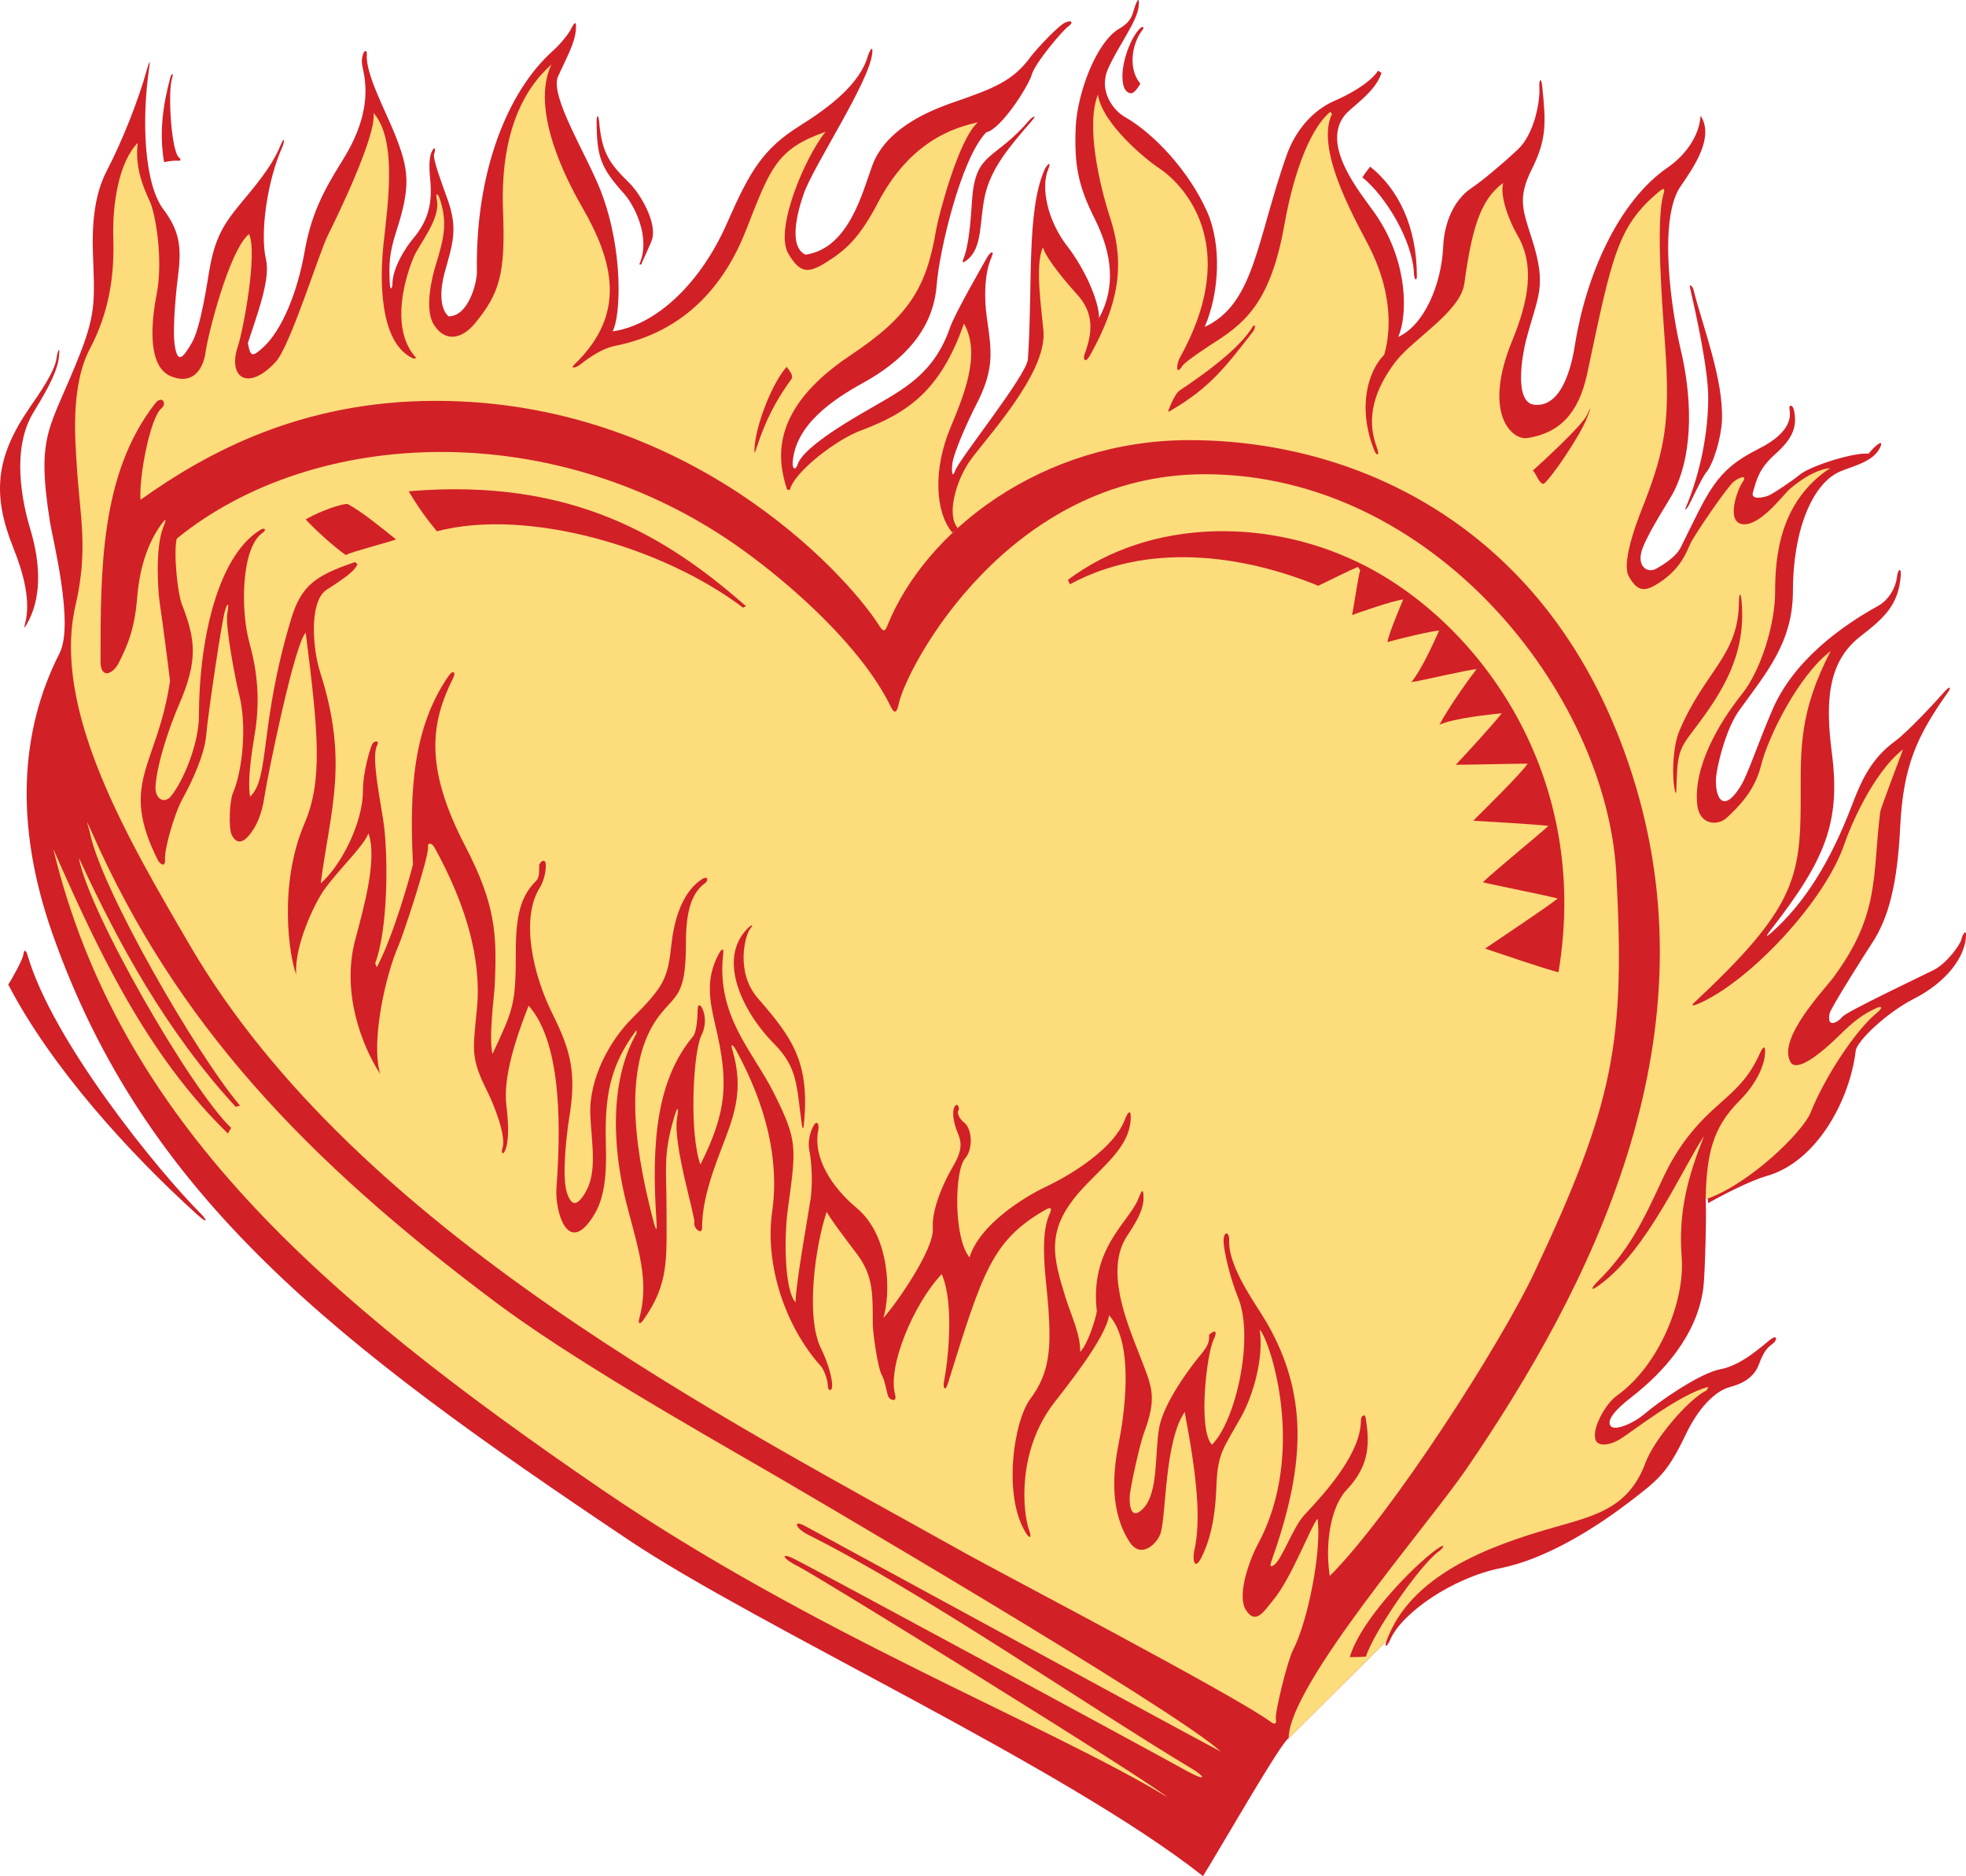
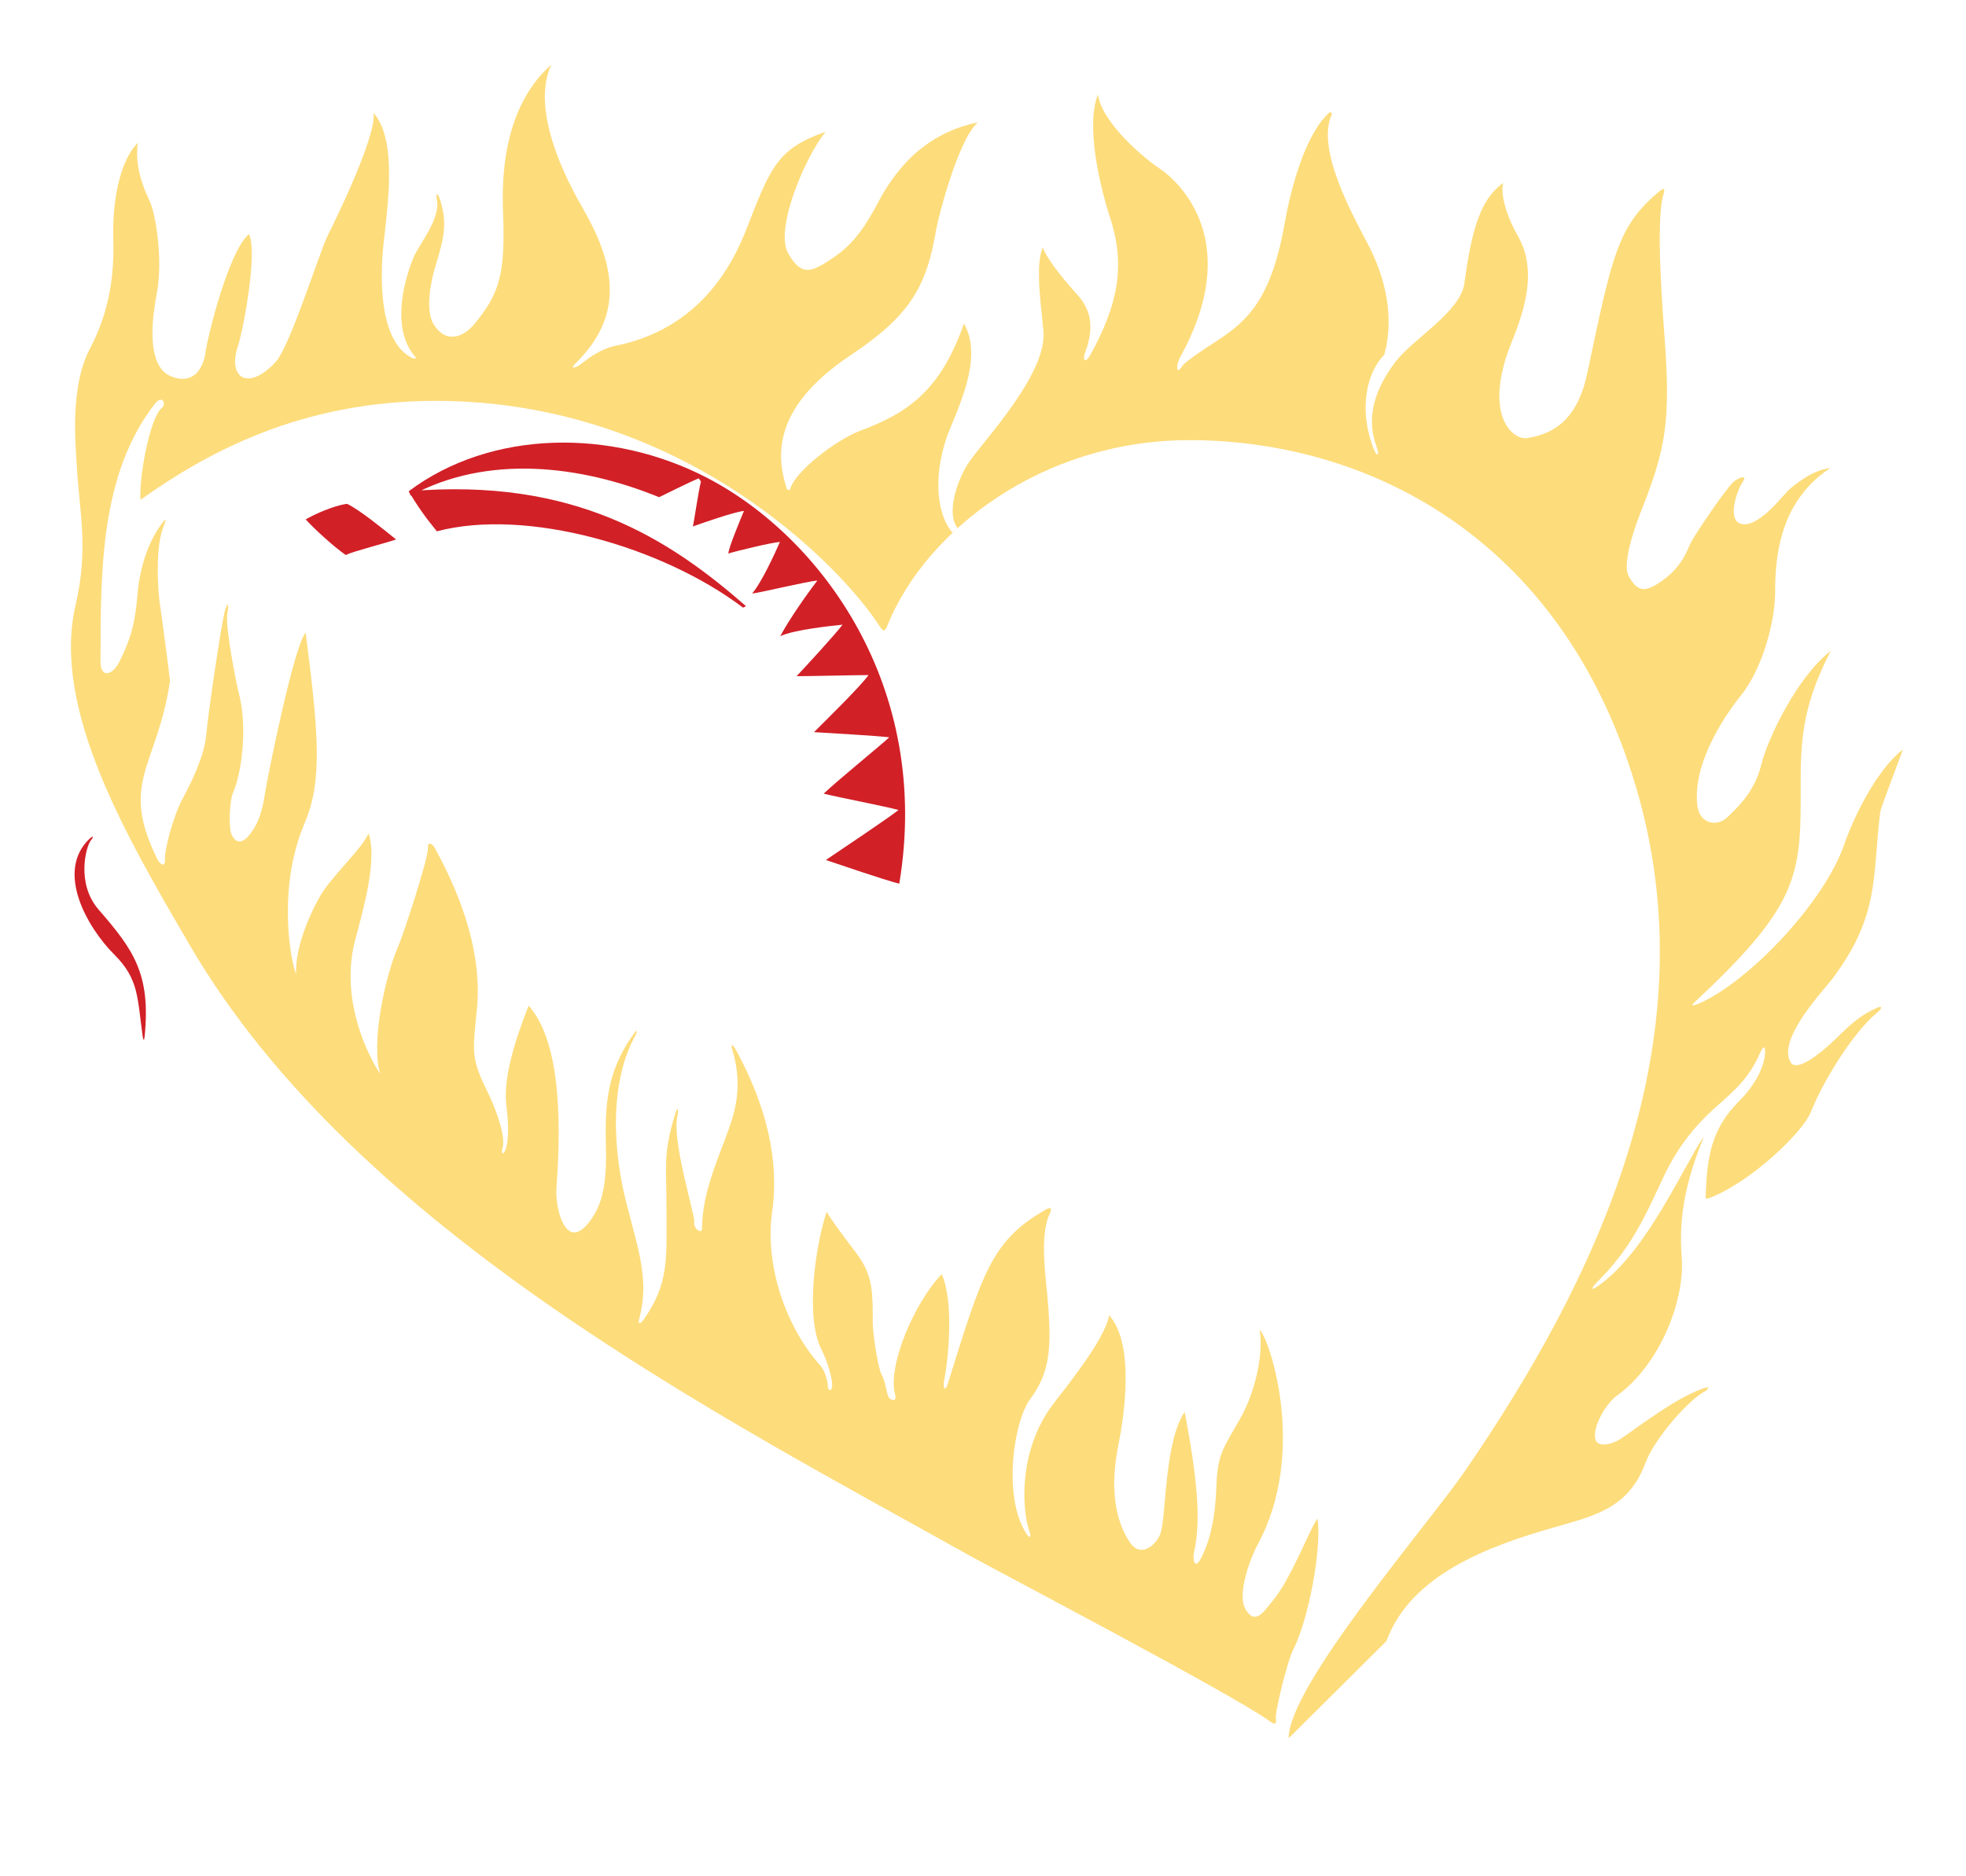
<svg xmlns="http://www.w3.org/2000/svg" width="432.179" height="412.498">
-   <path fill="#d22027" d="M283.277 382.19c-1.469.488-15.887 25.668-18.824 30.308-30.309-23.953-98.016-54.996-126.129-73.816-64.465-43.168-106.5-75.407-126.86-133.586-8.284-23.668-7.09-44.367 1.63-61.477 3.242-6.363-1.504-25.031-2.122-28.922-3.125-19.816.114-20.238 6.684-37.074 3.524-9.031 3.11-12.152 2.77-22-.211-6.074.25-12.687 3.015-18.008 3.406-6.55 6.895-15.308 8.883-22.406.57-2.035.711-1.91.488-.406-1.71 11.406-1.148 25.55 3.094 31.207 3.399 4.527 4.082 8.035 3.262 14.34-.246 1.875-1.387 11.734-.735 15.726.653 3.989 1.793 2.606 3.747-.734 1.957-3.34 3.421-13.527 3.832-15.89 1.21-7.028 3.023-10.028 6.843-14.665 2.93-3.558 6.778-7.906 8.801-12.793.977-2.363.918-.804.406.328-3.18 7.008-5.011 18.72-3.586 24.77 1.051 4.46-2.234 12.84-3.992 18.332.567 3.02.926 3.172 3.34.976 4.27-3.882 7.602-12.386 9.125-21.019 1.422-8.055 3.898-13.02 8.395-20.207 5.394-8.633 5.539-15.074 4.48-19.8-.305-1.352-.406-2.036-.082-3.259.328-1.222.977-1.14.898-.164-.351 4.203 4.079 12.36 6.11 17.438 3.117 7.793 3.629 11.36.406 21.344-1.605 4.976-1.684 7.292-1.465 11.652.082 1.629.57.98.57.082 0-3.488 2.836-7.985 4.563-10.02 3.523-4.168 4.211-8.097 3.746-12.957-.16-1.71-.406-4.562.328-6.11.735-1.55.895-.487.528.49-.364.976 1.836 6.843 2.933 9.898 2.395 6.644 1.11 9.898-.61 16.132-.976 3.547-1.222 7.825.856 9.657 4.399 0 6.274-7.453 6.23-9.899-.363-21.636 6.602-39.476 16.747-48.523 1.797-1.602 3.3-3.664 3.668-4.278.367-.609 1.586-3.421 1.344-.367-.247 3.059-1.957 5.989-3.91 10.27-1.958 4.277 6.351 17.355 9.41 25.297 5.058 13.156 4.332 27.672 2.566 30.8 9.8-1.402 19.496-10.847 25.176-23.835 5.008-11.446 7.93-16.332 16.011-21.387 6.641-4.153 13.188-9.242 14.91-15.278.243-.855 1.223-2.808.977-.609-.715 6.457-12.832 24.567-15.031 30.797-1.328 3.762-3.52 11.617.367 13.445 9.531-1.343 12.524-13.738 14.664-19.554 2.781-7.547 10.957-11.551 17.844-13.934 8.77-3.035 13.078-4.645 16.988-10.023.977-1.344 6.11-6.965 7.703-7.575 1.586-.613 1.586.243.485.977-1.098.734-7.211 7.945-7.942 10.512-.734 2.566-6.722 11.976-10.023 12.71-5.621 5.864-10.348 26.356-10.875 33.485-.574 7.734-4.77 15.281-16.258 21.633-6.648 3.68-14.77 9.172-15.398 17.355-.121 1.59.609 1.957 1.101.489 1.317-3.946 12.574-10.301 15.887-12.22 7.367-4.265 14.05-7.597 17.598-17.843 1.101-3.18 7.336-13.934 8.066-15.277.734-1.344 1.836-1.957.98 0-1.472 3.367-1.582 8.722-.98 12.953 1.074 7.508 1.773 11.394-2.32 19.312-1.832 3.543-5.012 10.633-5.254 13.075-.246 2.445.195 2.718.61 1.468.855-2.566 15.765-21.023 16.01-24.566 1.095-15.887-.366-32.508 3.665-41.676.422-.957 1.71-2.324.734.121-1.508 3.77-.21 10.953 4.278 16.746 3.789 4.887 6.968 11.977 6.968 15.766 3.704-6.793 2.922-14.074-.98-21.879-3.52-7.043-4.508-11.504-4.156-20.043.304-7.262 4.433-18.77 9.656-21.754 2.566-1.469 2.812-3.058 3.18-4.277.367-1.223 1.343-3.547.976-.367-.367 3.175-4.644 8.8-6.722 13.566-2.079 4.766 1.101 9.043 3.667 10.512 6.649 3.797 14.188 12.062 18.09 20.777 3.29 7.356 2.75 17.922-.492 25.418 10.89-5.023 11.383-18.828 17.969-37.64 1.84-5.266 5.586-9.938 10.633-12.102 2.566-1.098 7.574-3.664 9.53-6.598l.735.488c-1.343 4.278-6.601 7.454-8.066 9.29-5.332 6.66 3.383 17.019 6.476 21.386 7.668 10.82 7.31 22.89 5.258 27.38 5.602-2.524 9.508-11.302 9.899-19.923.222-4.89 2.16-10.117 6.234-12.832 2.2-1.469 6.477-5.011 10.14-8.433 3.669-3.426 4.891-10.512 4.77-13.325-.125-2.808.469-2.117.61-.73.855 8.309 1.011 11.785-2.32 18.453-3.09 6.176-1.962 8.914 0 15.031 3.472 10.852 1.39 12.47-1.223 22.489-.735 2.812-2.813 13.691 1.832 14.18 6.636.695 8.472-10.384 8.922-13.2 2.445-15.277 9.523-31.504 20.41-38.988 3.41-2.344 6.886-6.504 7.21-11.367 3.005 4.671-1.269 11-4.398 15.523-5.105 7.375-1.84 28.14 0 35.809 2.309 9.62 3.098 22.156-1.469 31.289-.855 1.71-5.253 8.308-6.843 12.34-1.59 4.035.976 5.746 2.933 4.648 1.957-1.102 4.422-2.738 5.38-4.648 6.109-12.22 7.511-16.891 16.988-21.63 3.8-1.902 7.675-4.78 6.964-8.679-.242-1.344.735-1.098.977.125.715 3.562-.188 6.125-4.152 9.652-3.54 3.145-4.082 5.602-4.891 8.434-.488 1.71 2.445 1.101 3.543.613 1.101-.488 5.258-3.3 6.723-4.523 2.363-1.969 12.023-4.992 15.156-4.645 1.71-2.078 3.176-3.054 2.687-1.71-1.25 3.445-6.187 4.448-8.922 5.62-6.246 2.68-10.386 13.215-10.386 26.278 0 11.25-5.778 17.91-11.735 26.156-2.668 3.691-4.379 10.066-5.011 13.687-.758 4.36.875 10.133 5.257 3.055 1.59-2.566 3.668-9.043 6.965-16.742 4.657-10.867 15.266-18.48 23.223-22.856 2.445-1.343 3.91-4.156 4.156-6.234.242-2.078.977-2.2.856-.488-.473 6.605-3.801 9.46-8.922 13.445-7.2 5.594-7.668 14.434-6.235 25.543 1.985 15.379-1.468 23.586-13.445 38.984-1.219 1.575-.976 1.59.125.614 7.203-6.403 12.899-15.375 17.719-27.989 1.996-5.218 4.098-10.222 9.535-14.175 2.688-1.957 9.043-8.801 10.633-10.633 1.59-1.836 1.629-1.043.976-.125-6.843 9.656-9.847 16.215-10.511 29.578-.61 12.344-2.457 20.004-6.23 25.668-.981 1.465-9.048 14.176-9.29 15.398-.703 3.508 1.953 1.832 2.809.735.86-1.102 17.113-8.801 20.047-10.27 2.933-1.465 5.863-5.62 6.109-6.718.246-1.102 1.223-2.813.98-.247-.378 3.938-3.847 9.422-11.492 13.32-5.988 3.06-12.465 9.29-12.71 11.368-1.25 10.652-8.43 24.387-19.548 27.543-4.027 1.144-10.511 4.64-12.914 5.969l-.047-1h-.488c.242 2.32-.125 16.62-.492 19.554-1.32 10.575-9.047 18.88-15.766 24.075-3.785 2.933-5.5 5.136-4.644 6.355.86 1.223 5.012-.488 7.703-2.809 2.687-2.324 11.852-8.8 16.496-9.656 4.645-.855 9.29-5.254 10.879-6.476 1.59-1.223 1.59 0 .734.734-.855.73-1.957 1.219-3.18 4.64-1.222 3.422-4.519 4.524-6.355 5.012-3.469.926-7.074 4.891-9.652 10.266-4.074 8.488-5.73 9.883-12.836 15.277-8.11 6.168-18.543 12.414-27.988 14.301-10.43 2.086-21.637 9.79-24.196 15.645-.86 1.957-1.347 1.71-.86.367l-21.507 21.387" />
-   <path fill="#d22027" d="M5.11 209.983c.155-1.266.562-1.29.976.125 5.5 18.82 28.484 47.183 38.254 56.953.976.976 1.59 2.32-.977 0-14.914-13.493-32.023-32.266-41.555-50.598.856-1.223 3.176-5.5 3.301-6.48m.363-72.719c1.399-5.024-.32-11.25-2.566-16.867-4.605-11.516-3.96-19.758 3.547-30.676 2.129-3.094 5.644-8.043 5.988-11.04.125-1.093.875-3.343.489 0-.43 3.743-3.91 9.204-5.622 12.06-4.886 8.148-2.406 19.742-.652 25.585 2.445 8.157 2.375 15.418-.734 20.856-.653 1.144-.653.816-.45.082M36.07 35.662c-1.125-6.48-.242-12.687 1.387-18.66.242-.894.812-1.223.324.406-.902 3.016-.129 15.758 1.547 17.196.57.488.406.812-.242.73-.653-.078-2.364.164-3.016.328M140.527 58.15c2.688-6.03-1.25-13.238-3.34-15.562-5.07-5.633-6.03-8.035-6.03-15.969 0-1.386.405-1.55.57.324.617 7.122 2.613 9.297 6.68 13.364 2.515 2.515 5.987 8.664 4.96 12.261-.336 1.176-2.05 4.504-2.375 5.563l-.465.02m71.211-1.059c1.602-4.016 1.77-11.563 2.035-14.18.98-9.613 4.973-7.656 12.551-16.539.527-.621 1.953-1.465.324.406-4.758 5.473-8.89 10.305-10.183 16.461-1.192 5.664-.43 11.344-3.993 14.012-.652.488-1.058.652-.734-.16m38.945-38.703c-.648 1.14-1.222 1.793-1.71 2.035-.489.246-1.465-.082-1.872-1.223-1.308-3.656 1.164-10.613 3.422-12.87.73-.735 1.14-.411.57.323-2.265 2.91-3.183 8.496-.41 11.735m50.52 18.25c6.11 4.89 10.266 13.027 10.266 24.199 0 .816-.57.977-.653-.816-.32-7.016-6.066-16.77-11.324-21.02.488-.816 1.14-1.629 1.71-2.363m69.418 74.879c3.364-8.078 4.892-16.887 4.892-24.035 0-6.461-2.692-18.497-3.993-24.2-.238-1.031.57-.328.73.325 2.048 8.195 6.688 19.859 6.274 28.925-.164 3.684-1.82 9.422-3.5 11.407-.898 1.058-3.586 6.925-3.914 7.414-.324.488-.894 1.14-.488.164" />
-   <path fill="#fddc7b" d="M38.84 118.443c30.39-24.757 83.539-26.855 124.175 2.282 11.489 8.238 26.262 21.566 32.59 34.222.489.977 1.305 2.934 1.957-.164 1.746-8.289 24.184-50.515 67.301-50.515 50.047 0 88.32 48.07 90.442 87.832 1.968 37.023-.454 50.37-18.008 87.672-7.352 15.625-31.246 53-44.977 66.73-1.058-6.68.047-15.098 3.75-18.984 5.2-5.461 4.961-10.504 4.156-15.727-.164-1.058-1.062-.57-1.062.492 0 7.22-7.59 15.657-12.465 20.856-2.445 2.61-4.977 9.933-6.68 11-.652.406-.98.41-.492-.977 6.957-19.71 8.598-35.57-1.02-52.27-2.32-4.034-8.554-12.222-8.308-18.21.078-1.953-1.223-2.078-1.223.125 0 2.199 1.47 8.308 3.18 12.465 3.61 8.773-.453 27.093-5.746 32.386-3.129-3.425-1.11-20.144.367-23.097.613-1.223.856-2.688-.976-1.102 0 1.469 0 2.2-1.957 4.524-1.954 2.32-8.067 10.386-9.043 16.011-.98 5.621-.125 14.055-3.422 17.598-1.508 1.617-3.055 1.969-3.055-2.324 0-1.832 2.32-11.977 3.055-13.93 3.078-8.215 1.91-10.238-.856-17.355-2.82-7.254-7.668-18.653-2.812-26.157 1.344-2.078 3.668-5.375 3.668-8.433 0-3.055-.778-.668-1.223.367-2.2 5.133-10.633 10.879-9.043 24.566-.246 1.59-1.957 7.211-3.668 8.922.121-3.789-2.078-8.308-3.176-11.855-2.77-8.918-4.468-14.797 3.055-23.344 4.887-5.555 11.242-9.8 11.242-16.5 0-1.832-.734-.852-1.344.734-2.23 5.793-10.609 11.47-17.355 14.668-4.664 2.207-14.527 8.262-16.742 15.52-3.578-4.39-3.293-19.149-.98-21.754 1.886-2.121 1.495-6.703-.243-7.945-.855-.61-1.59-1.957-1.222-2.567.367-.61-.247-1.953-.856-.855-.613 1.101-.18 3.578.61 5.5.855 2.078 1.343 3.668-.856 7.457-3.082 5.308-4.746 10.422-4.52 13.808.309 4.63-8.18 16.735-10.878 19.68 1.613-5.07 1.632-17.953-5.868-24.2-5.285-4.405-9.672-10.91-8.433-17.112.246-1.223-.242-2.442-1.098-.856-.855 1.59-1.223 3.79-.855 5.379.363 1.59.855 6.723.242 10.754-.61 4.035-3.176 18.09-3.301 22.613-2.566-3.058-2.441-14.914-1.707-20.289 1.902-13.976 2.234-15.203-3.059-25.789-4.566-9.137-12.707-16.867-11.12-30.555.148-1.265-.243-1.343-.977 0-3.012 5.516-1.965 10.532-.735 15.766 2.926 12.43 2.598 18.762-3.3 30.555-2.473-6.852-1.653-24.676.246-28.477.734-1.465.976-3.3.488-5.012-.488-1.71-1.344-2.199-1.344-.488 0 1.711-.258 4.879-.98 5.746-7.836 9.403-9.285 22.61-8.063 40.7.09 1.359.184 3.378-.86-.735-2.808-11.121-7.847-33.266 1.958-45.098 3.543-4.277 5.379-4.226 5.379-15.644 0-6.051 1.015-10.59 4.156-12.836.852-.61.73-1.832-.734-.852-3.59 2.391-5.848 7.403-6.602 14.176-.848 7.629-1.5 9.203-8.797 16.5-4.511 4.508-9.406 12.895-9.047 21.14.274 6.302 1.637 12.66-1.222 17.235-1.223 1.957-2.688 3.547-3.91-.121-1.223-3.668 0-13.566.488-16.5 1.633-9.781.363-14.797-3.664-22.855-4.278-8.555-7.094-20.895-2.813-27.743.61-.98 1.344-2.933 1.344-4.89 0-1.953-1.465-.73-1.465 0 0 .734.121 2.566-.613 3.3-3.453 3.454-4.52 7.524-4.52 15.645 0 11.73-.57 12.711-5.136 22.488-.852-3.91.367-12.468.492-15.03.539-11.372.168-17.888-6.477-30.68-9.191-17.68-7.457-27.376-2.57-37.153.43-.855 0-1.836-1.098-.246-7.781 11.238-8.64 25.102-7.82 41.434-.734 2.933-4.281 15.644-7.945 22.609l-.368-.856c2.86-7.699 2.813-22.976 1.954-30.187-.48-4.07-2.907-14.957-1.586-17.602.734-1.464-.614-1.097-.977-.488-.367.613-2.082 5.988-2.082 10.39 0 6.989-4.867 16.5-9.285 20.286 2.2-16.496 6.191-26.707-.125-46.442-1.7-5.316-2.363-15.277 1.223-17.964.98-.735 6.355-3.79 6.968-5.746l-.488-.489c-8.68 2.934-11.84 5.13-14.059 12.469-7.085 23.465-4.64 35.074-9.043 39.11-.734-4.524.856-12.348 1.223-15.036.84-6.164.508-11.988-1.344-18.699-2.066-7.488-1.785-21.176 2.934-24.32.734-.489.61-1.344-.734-.489-9.543 6.075-13.32 25.079-13.32 40.7 0 6.261-3.497 14.605-6.235 17.843-1.344 1.586-3.543.61-3.3-2.445.44-5.484 3.288-13.46 5.132-17.723 4.285-9.89 3.664-14.398.613-22.242-.855-2.199-1.836-11-1.101-14.3" />
-   <path fill="#d22027" d="M67.195 114.205c1.629-.976 6.192-3.097 9.125-3.422 2.934 1.469 7.496 5.215 10.754 7.825-2.281.812-9.45 2.605-11.078 3.421-2.774-1.957-6.684-5.539-8.8-7.824m22.648-6.191c36.343-3.094 57.199 10.43 74.148 25.258l-.652.328c-17.637-13.364-47.489-22-67.301-16.785-2.281-2.77-4.074-5.215-6.195-8.801m144.91 19.476c18.054-13.543 44.535-13.906 65.633-2.937 25.003 13.004 49.414 45.941 42.207 89.219-3.262-.813-13.446-4.317-16.133-5.211 2.523-1.715 14.097-9.453 15.969-11-3.016-.817-12.793-2.692-16.461-3.586 3.097-2.934 12.304-10.43 14.425-12.387-2.527-.324-12.468-.895-16.543-1.14 2.77-2.77 10.348-10.184 11.977-12.548-2.281 0-13.035.247-15.805.247 2.446-2.61 8.23-8.883 10.102-11.325-2.281.243-10.508 1.059-13.688 2.524 1.793-3.422 5.703-9.043 8.149-12.223-2.281.164-12.63 2.692-14.34 2.852 2.035-2.36 4.809-8.39 6.11-11.325-1.384 0-9.532 1.954-11.325 2.528 0-1.223 2.688-7.578 3.422-9.371-2.2.242-9.207 2.687-11.242 3.422.324-1.223 1.222-7.82 1.789-9.86l-.485-.734c-1.796.734-6.52 3.098-8.722 4.156-17.352-7.086-37.805-9.453-54.59-.324l-.45-.977m-58.46 119.934c-1.242-8.695-.801-12.617-6.274-18.086-6.004-6.008-12.87-18.172-5.539-25.34.578-.566 1.387-.98.407.242-1.06 1.325-3.301 9.477 1.71 15.239 7.66 8.8 11.489 14.175 10.106 27.863-.125 1.242-.328.652-.41.082" />
-   <path fill="#fddc7b" d="M19.773 183.139c-.281-1.395-1.402-4.278.41-.164 18.41 41.797 46.766 71.863 88.727 103.316 16.441 12.317 42.258 27.008 61.191 37.969 4.645 2.687 88.243 51.574 98.266 60.863-9.29-4.887-88.73-48.152-91.422-49.62-2.687-1.466-2.2.487.735 1.956 25.128 12.563 60.792 37.305 84.574 51.574 2.445 1.469 3.668 3.18-2.442-.242-6.113-3.422-82.867-44.976-85.554-46.2-2.688-1.222-2.446 0 1.468 1.954 3.91 1.957 74.797 45.711 80.907 50.602-26.645-16.133-77.977-35.934-124.418-67.711C70.28 285.06 26.12 246.346 11.707 186.643c9.777 22.242 20.535 45.218 38.379 62.574l.73-1.223c-8.949-8.523-31.48-47.754-33.484-59.398 8.797 19.066 19.2 38.101 34.465 54.754l.976-.246c-9.687-11.446-30.5-47.598-33-59.965" />
+   <path fill="#d22027" d="M67.195 114.205c1.629-.976 6.192-3.097 9.125-3.422 2.934 1.469 7.496 5.215 10.754 7.825-2.281.812-9.45 2.605-11.078 3.421-2.774-1.957-6.684-5.539-8.8-7.824m22.648-6.191c36.343-3.094 57.199 10.43 74.148 25.258l-.652.328c-17.637-13.364-47.489-22-67.301-16.785-2.281-2.77-4.074-5.215-6.195-8.801c18.054-13.543 44.535-13.906 65.633-2.937 25.003 13.004 49.414 45.941 42.207 89.219-3.262-.813-13.446-4.317-16.133-5.211 2.523-1.715 14.097-9.453 15.969-11-3.016-.817-12.793-2.692-16.461-3.586 3.097-2.934 12.304-10.43 14.425-12.387-2.527-.324-12.468-.895-16.543-1.14 2.77-2.77 10.348-10.184 11.977-12.548-2.281 0-13.035.247-15.805.247 2.446-2.61 8.23-8.883 10.102-11.325-2.281.243-10.508 1.059-13.688 2.524 1.793-3.422 5.703-9.043 8.149-12.223-2.281.164-12.63 2.692-14.34 2.852 2.035-2.36 4.809-8.39 6.11-11.325-1.384 0-9.532 1.954-11.325 2.528 0-1.223 2.688-7.578 3.422-9.371-2.2.242-9.207 2.687-11.242 3.422.324-1.223 1.222-7.82 1.789-9.86l-.485-.734c-1.796.734-6.52 3.098-8.722 4.156-17.352-7.086-37.805-9.453-54.59-.324l-.45-.977m-58.46 119.934c-1.242-8.695-.801-12.617-6.274-18.086-6.004-6.008-12.87-18.172-5.539-25.34.578-.566 1.387-.98.407.242-1.06 1.325-3.301 9.477 1.71 15.239 7.66 8.8 11.489 14.175 10.106 27.863-.125 1.242-.328.652-.41.082" />
  <path fill="#fddc7b" d="M304.785 360.803c5.273-14.504 22.367-20.848 36.668-24.934 9.16-2.617 16.582-4.246 20.289-14.297 1.852-5.035 9.398-13.949 13.441-15.89l.368-.735c-6.235 1.47-16.989 10.024-19.434 11.489-2.445 1.468-4.887 1.59-5.375.125-.848-2.54 2.23-7.934 4.64-9.657 9.415-6.722 15.036-20.898 14.301-30.433-.77-10.028 1.344-17.719 4.891-26.64-4.52 6.612-12.52 25.362-23.223 32.874-2.27 1.59-.992-.117-.242-.855 6.965-6.844 10.16-13.52 14.297-22.489 3.027-6.554 6.664-11.394 11.856-16.011 4.558-4.051 7.23-6.399 9.656-11.856.488-1.097 1.101-1.832 1.101-.367 0 3.098-2.039 7.293-5.625 10.879-6.039 6.039-7.195 11.883-7.453 21.512h.489c9.289-3.364 20.863-14.582 22.609-18.946 3.066-7.664 9.738-17.945 14.543-21.875 1.344-1.101 1.148-1.617 0-1.101-5.988 2.687-7.79 6.332-13.2 10.387-.976.734-4.644 3.425-5.742 1.59-3.07-5.118 7.332-15.887 9.41-18.7 10.297-13.933 8.52-22.32 10.266-36.297.121-.98 4.278-11.734 5.012-13.812-6.844 5.379-11.856 17.722-12.832 20.656-4.246 12.727-21.024 30.555-32.266 35.32-1.008.426-1.578.43-.855-.246 21.996-20.531 23.465-27.23 23.465-44.73 0-11.192-.368-19.188 6.597-32.633-7.21 5.5-13.808 19.066-15.277 25.055-1.465 5.988-5.375 9.535-7.574 11.613-1.98 1.867-5.989 1.598-6.48-2.813-.934-8.418 4.82-18.12 9.777-24.32 4.27-5.336 7.336-15.504 7.336-22.488 0-7.875 1.015-19.926 12.097-27.254-3.664.363-7.332 3.297-8.797 4.52-1.468 1.222-6.359 8.066-10.27 7.824-3.91-.246-1.464-7.336-.241-9.168 1.222-1.832-.489-1.223-1.836-.246-1.344.98-8.676 11.734-9.532 13.566-.855 1.836-1.957 5.133-5.988 8.07-4.035 2.93-5.62 2.688-7.578-.734-1.957-3.422 2.809-14.668 3.422-16.258 4.473-11.633 5.73-17.945 4.523-34.832-.55-7.664-2.093-27.129-.367-32.875.367-1.223.278-1.672-.855-.734-9.29 7.699-10.39 14.176-15.89 40.09-1.892 8.918-6.267 13.136-13.2 14.175-3.3.496-9.871-5.328-3.297-21.386 3.5-8.563 5.168-16.461 1.098-23.344-1.59-2.692-3.91-8.434-3.055-11.367-5.098 3.64-6.941 10.363-8.555 22.12-.855 6.235-11.367 12.223-15.156 17.235-4.316 5.707-6.586 11.973-4.156 18.574.855 2.325 0 2.079-.489.856-3.742-9.36-1.406-17.414 2.2-21.02.855-3.054 2.812-12.101-3.664-24.445-3.438-6.547-11.43-21.004-7.825-28.477l-.367-.488c-5.281 4.403-8.574 16.242-10.02 24.442-2.917 16.53-8.011 21.53-15.277 26.156-.832.531-6.527 4.207-7.21 5.254-1.59 2.445-1.278-.516-.614-1.711 14.055-25.176.418-38.567-4.765-41.918-2.36-1.528-12.297-9.547-13.2-16.012-2.734 6.84.418 20.16 2.688 27.133 3.422 10.512 1.683 19.105-4.278 29.945-1.343 2.442-1.71.977-1.343 0 1.847-4.922 2.027-9.156-1.711-13.203-1.465-1.586-6.598-7.453-7.457-10.266-1.832 3.91-.242 13.934.125 18.458.758 9.347-12.914 23.769-16.254 28.597-2.95 4.254-5.145 11.832-2.567 14.668l-1.222.977c-3.82-4.586-4.172-13.918-.492-22.856 2.785-6.761 6.968-16.254 3.058-23.097-5.258 15.03-12.629 19.75-22.855 23.586-5.219 1.957-14.516 9.062-15.399 12.957h-.613c-2.078-6.356-4.16-17.516 13.934-29.579 12.875-8.582 16.691-14.843 18.82-27.62.45-2.688 4.879-19.891 9.168-23.587-9.512 1.98-16.785 7.766-22 17.72-4.031 7.698-7.02 10.362-11.367 13.077-3.88 2.426-5.73 2.465-8.309-1.957-3.082-5.277 3.664-21.156 8.188-26.765-10.73 3.789-12.082 7.843-17.477 21.632-4.52 11.555-13.031 22.286-28.723 25.422-3.664.735-7.086 3.668-7.945 4.278-.855.613-2.098.843-.977-.246 11.489-11.118 8.497-22.61 1.59-34.586-3.523-6.106-11.398-21.391-6.722-31.29-6.356 5.626-11.309 15.508-10.633 32.391.55 13.75-.844 17.961-6.11 24.442-2.777 3.421-6.59 4.488-9.167.246-2.079-3.422-.243-10.633.367-12.59 2.093-6.7 2.601-9.785 1.101-14.664-.492-1.59-1.101-1.836-.734 0 .828 4.144-3.95 9.71-5.133 12.586-2.547 6.187-4.758 16.37.61 22.12l-.61.126c-7.824-3.422-7.332-18.332-6.601-25.176.937-8.746 3.062-22.883-2.2-28.844.735 4.887-8.066 22.977-10.023 26.887-1.953 3.91-8.293 24.414-11.488 27.867-6.11 6.598-10.594 3.43-8.309-3.422 1.223-3.668 4.398-20.777 2.441-24.691-4.398 3.668-9.043 22.246-9.53 25.91-.49 3.668-2.688 7.336-7.579 5.379-4.887-1.957-4.645-10.512-3.176-18.09 1.465-7.574-.246-17.598-1.469-20.285-1.218-2.691-3.421-7.336-2.687-12.957-4.156 4.156-5.621 13.445-5.379 21.023.246 7.575-.73 15.887-5.133 24.2-4.398 8.308-3.176 20.777-2.933 25.175.632 11.38 2.691 18.575-.243 31.286-5.292 22.933 11.485 51.343 25.176 74.8 36.664 62.82 117.817 104.13 170.778 133.79 6.707 3.753 58.992 31.12 66.691 36.827.793.586 1.469.731 1.223-.613-.246-1.344 2.53-12.73 3.789-15.156 3.3-6.352 6.328-22 5.379-28.84-1.47 1.586-5.746 13.2-9.903 18.086-1.691 1.992-3.664 5.5-5.863 1.957-2.203-3.547 1.36-12.09 2.566-14.3 11-20.165 2.735-45.051.489-47.301.933 6.535-1.598 14.68-4.035 19.066-3.895 7.012-5.223 7.91-5.497 15.402-.125 3.301-.492 10.145-3.3 15.645-1.57 3.07-1.957.242-1.59-1.348 1.597-6.926.61-16.496-2.078-30.676-4.399 6.477-4.032 22.125-5.254 26.524-.633 2.265-4.278 5.988-6.844 2.078-4.43-6.75-3.664-15.426-2.445-21.512 1.191-5.969 3.664-22-2.078-28.355-.735 5.133-9.899 16.379-12.223 19.433-8.113 10.676-6.707 23.98-5.379 27.743.734 2.078 0 1.71-.488.98-5.426-8.145-2.828-24.953.734-29.7 4.34-5.784 4.606-11.214 4.035-19.8-.418-6.215-2.125-15.766.242-20.898.735-1.59 0-1.47-.855-.977-11.914 6.805-13.89 13.863-21.512 38.25-.61 1.957-1.097.86-.855-.363.906-4.535 2.32-17.328-.488-23.711-6.176 6.5-11.91 20.226-10.266 26.398.488 1.832-.856 1.344-1.344.735-.488-.614-.734-3.547-1.59-5.012-.855-1.465-1.953-9.29-1.953-11.121 0-6.63 0-10.074-2.691-14.301-.856-1.344-5.742-7.457-7.453-10.387-2.528 7.574-4.68 23.153-1.223 30.063 1.586 3.18 2.445 6.601 2.445 8.066 0 1.469-.98 1.348-.98 0 0-1.344-.942-3.574-1.465-4.152-7.945-8.8-12.398-22.477-10.758-33.977 1.64-11.468-1.344-23.468-7.941-35.566-.707-1.297-1.223-1.469-.856-.246 2.82 9.402.207 15.203-2.566 22.488-2.195 5.762-4.035 11.367-4.035 16.867 0 1.606-1.957.121-1.711-1.222.246-1.344-4.766-17.23-3.79-22.977.485-2.836 0-2.324-.609-.246-2.5 8.496-1.71 11.086-1.71 20.168 0 11.023.613 16.516-5.133 24.566-.614.856-1.223.977-.856-.367 2.278-8.36-.246-15.277-2.812-25.3-2.883-11.258-4.02-26.512 2.199-37.4v-.733c-5.86 7.816-7.047 14.613-6.723 25.3.211 6.86-.418 11.746-2.566 15.278-5.867 9.656-8.649-.993-8.309-5.746.809-11.344 1.606-31.524-6.113-40.207-2.813 7.164-5.664 15.773-4.887 21.996.356 2.855.723 7.359-.246 9.78-.488 1.22-.976.61-.61-.491.876-2.63-1.905-9.555-3.3-12.344-3.695-7.39-3.242-8.91-2.324-18.211 1.101-11.121-2.563-23.219-9.285-35.441-.637-1.153-1.59-1.223-1.47-.122.235 2.098-5.5 19.434-6.476 21.633-2.797 6.297-6.156 21.051-4.031 28.23-4.035-6.23-8.559-17.905-5.5-29.452 1.805-6.828 4.934-17.684 2.93-23.465-1.223 3.054-6.477 7.82-9.778 12.465-2.054 2.894-6.597 12.343-6.109 18.578-1.465-3.66-4.031-19.559 1.832-33.246 4.012-9.356 3.059-19.922.246-41.918-2.566 2.808-8.433 31.777-9.043 35.93-.613 4.156-1.836 6.843-3.547 8.8-1.71 1.957-2.933 1.223-3.664-.242-.734-1.469-.488-7.457.242-9.168 2.149-5.012 3.157-14.988 1.344-21.879-.61-2.32-3.055-14.785-2.566-17.598.492-2.812 0-2.32-.489-.734-.753 2.445-3.753 22.84-4.156 27.5-.363 4.277-3.176 10.266-5.133 13.809-1.953 3.547-4.03 11.125-3.91 13.324.121 2.2-1.222.976-1.59.242-8.593-17.187-.12-20.41 2.692-39.351-.246-2.325-1.957-15.278-2.203-16.747-.477-2.863-1.094-12.636.734-17.109 1.102-2.687 0-1.223-.61-.367-2.519 3.527-4.574 8.785-5.132 15.765-.563 7.004-2.05 10.454-4.035 14.422-1.309 2.621-4.032 3.633-4.032-.242 0-20.277-.015-41.293 11.977-56.71 1.531-1.97 2.672-.028 1.465.976-2.656 2.219-5.05 15.68-4.645 20.168C45.441 99.502 66.23 88.135 95.793 88.135c54.87 0 89.742 37.254 97.531 49.496.856 1.344 1.223 1.223 1.711 0 8.379-20.945 34.05-40.86 66.406-40.86 38.176 0 81.508 20.422 98.098 75.938 16.95 56.707-9.45 109.832-37.399 150.574-8.132 11.856-38.863 47.282-38.863 58.907l21.508-21.387" />
-   <path fill="#d22027" d="M296.719 364.346c2.628-8.93 15.972-21.992 20.046-24.32.856-.489.489.367-.367.976-4.347 3.106-14.496 17.984-16.133 23.223-.98.12-2.566.12-3.546.12m71.484-190.448c-.711-2.918-.52-9.688.953-13.168 5.688-13.45 13.117-16.485 13.117-28.68 0-.895.313-2.598.57.164 1.223 13.2-5.867 22.082-11.488 29.578-2.73 3.637-2.61 5.621-2.851 11.813-.035.82-.11 1.07-.301.293m-31.234-70.446c1.796-1.629 10.757-9.777 11.898-12.222 1.14-2.442.848-1.489 0 .652-1.71 4.32-8.148 13.61-9.535 14.504-1.059-.082-1.465-1.957-2.363-2.934m-80.09-13.281c.394-1.059 1.465-3.668 2.441-4.316 4.84-3.227 13.055-9.02 16.05-14.016.493-.816.759.195.083 1.059-6.027 7.742-9.45 12.304-17.926 17.273-.394.234-.894.652-.648 0m-91.012 8.39c.242-5.136 3.961-14.535 7.086-17.921.41.734 1.629 1.87.98 2.77-3.488 4.796-5.601 8.968-7.578 14.91-.328.976-.57 1.953-.488.242" />
</svg>